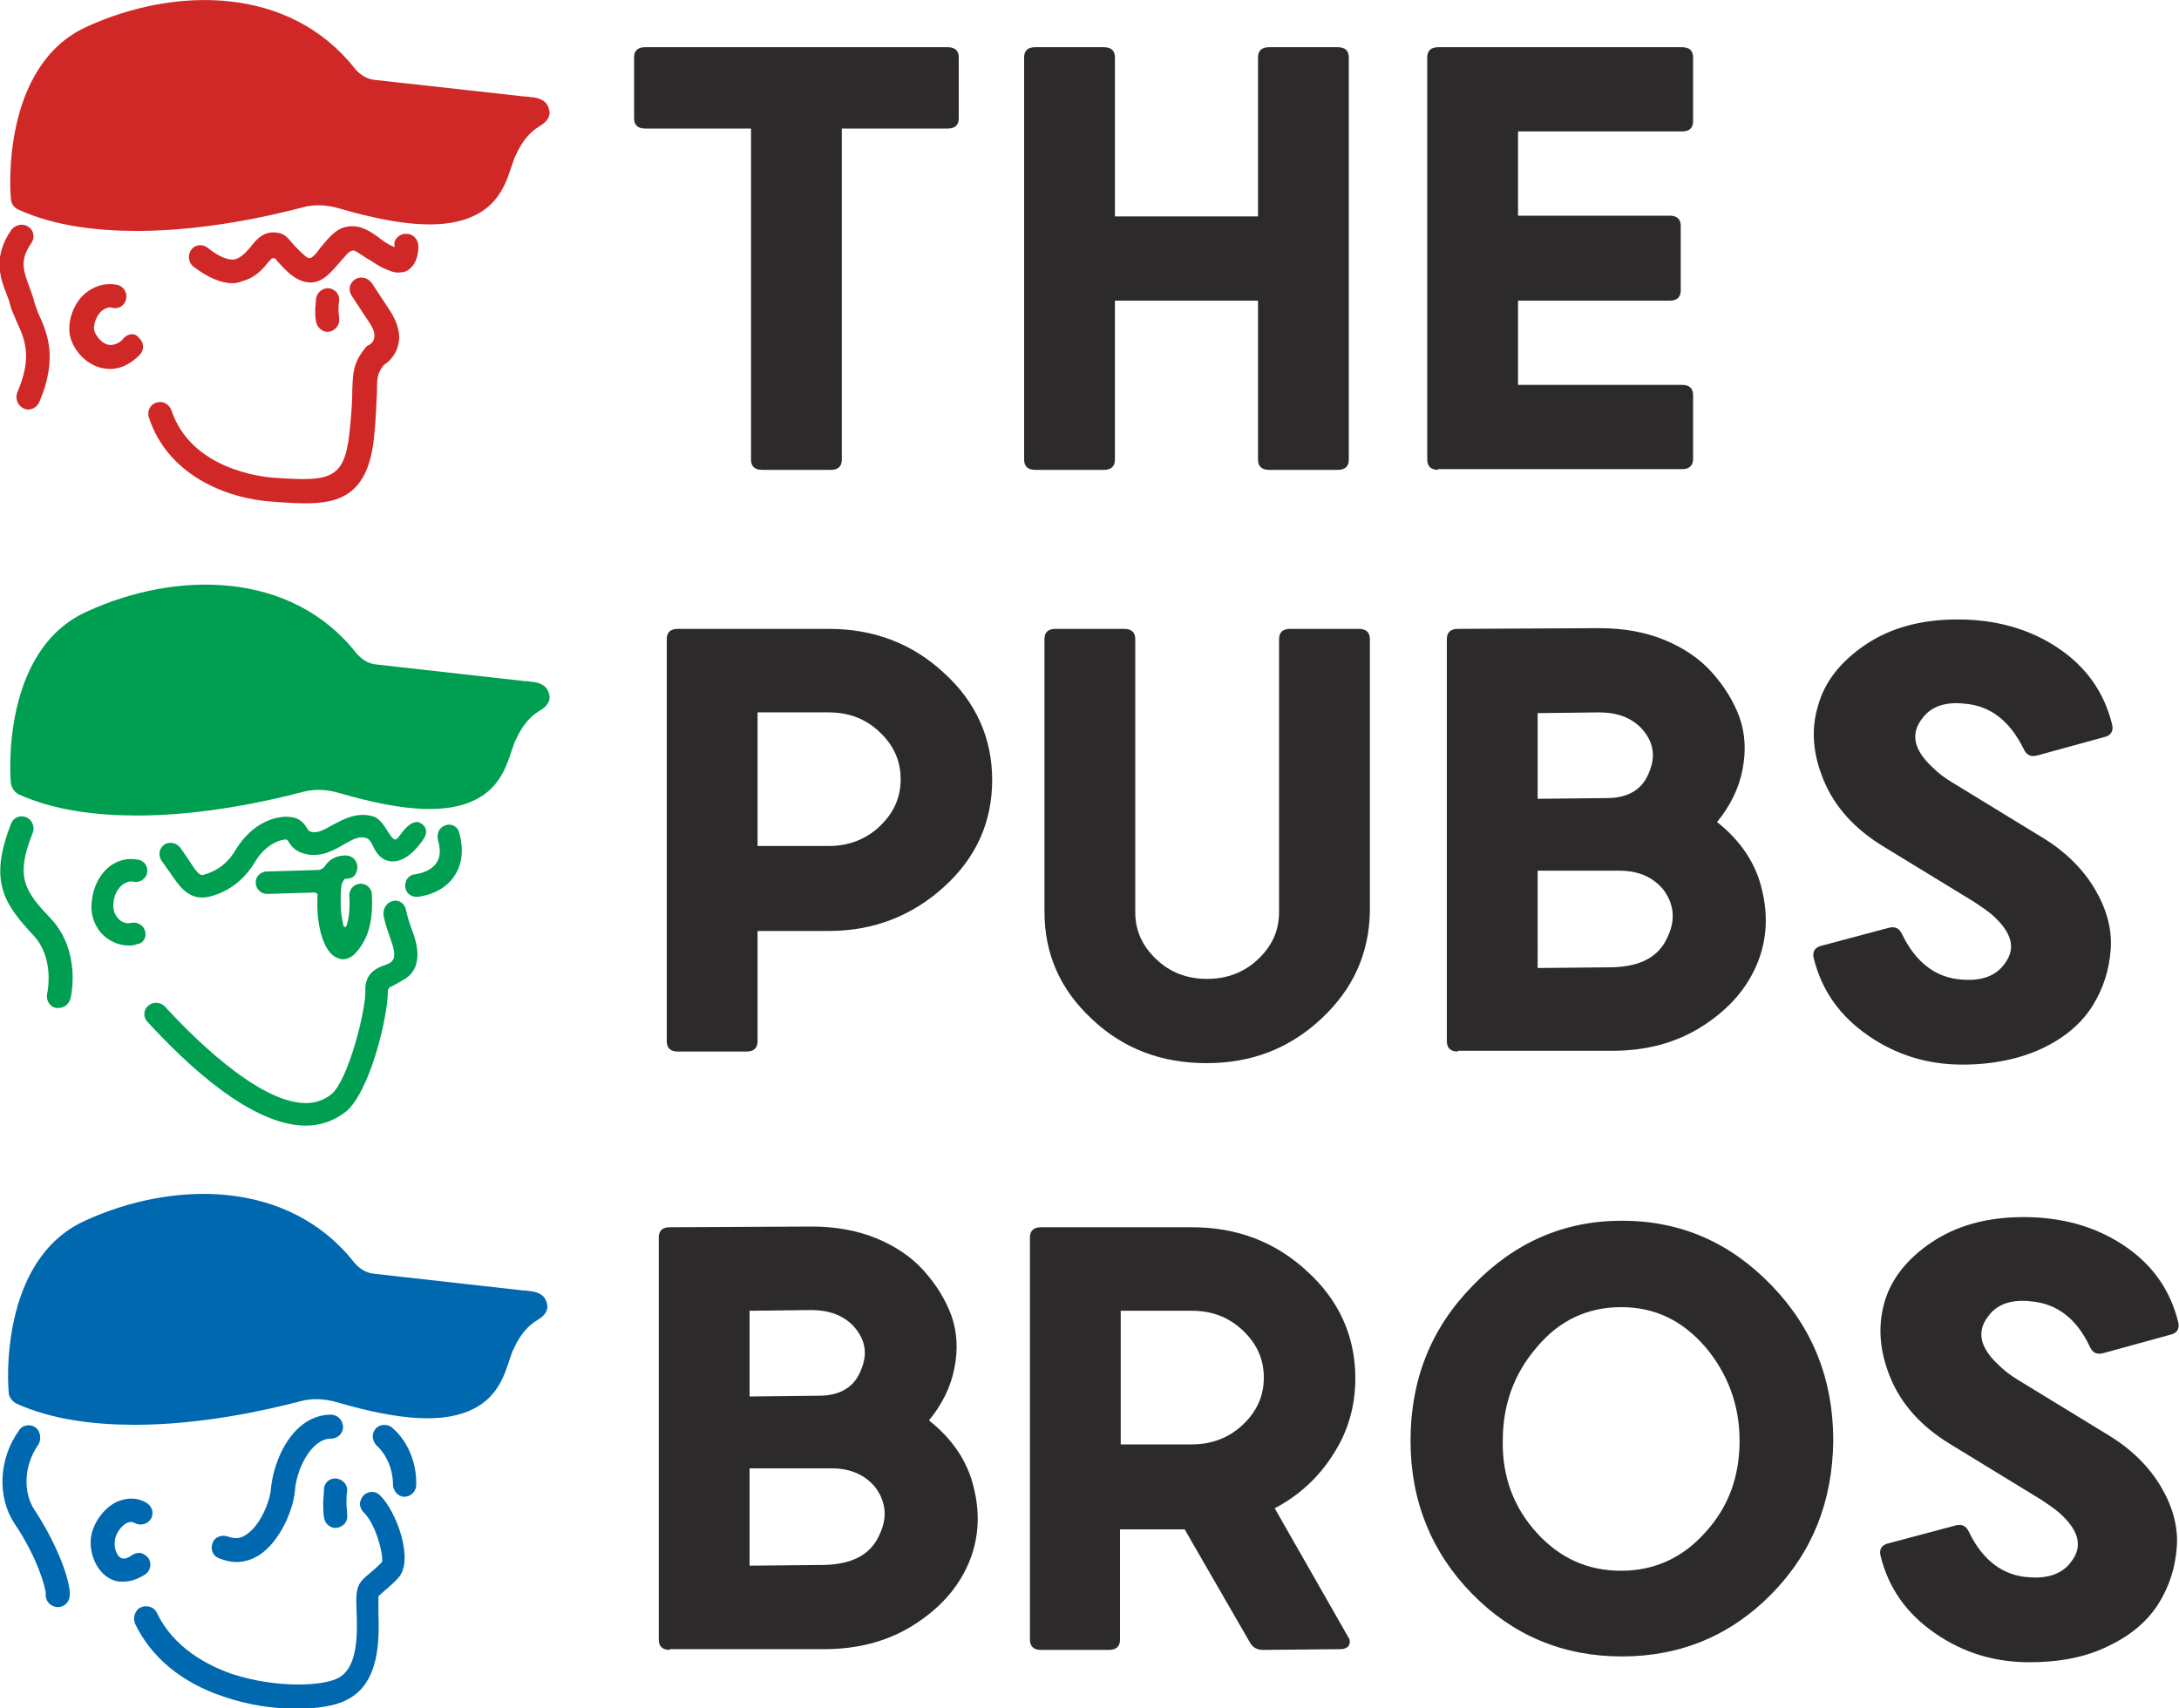
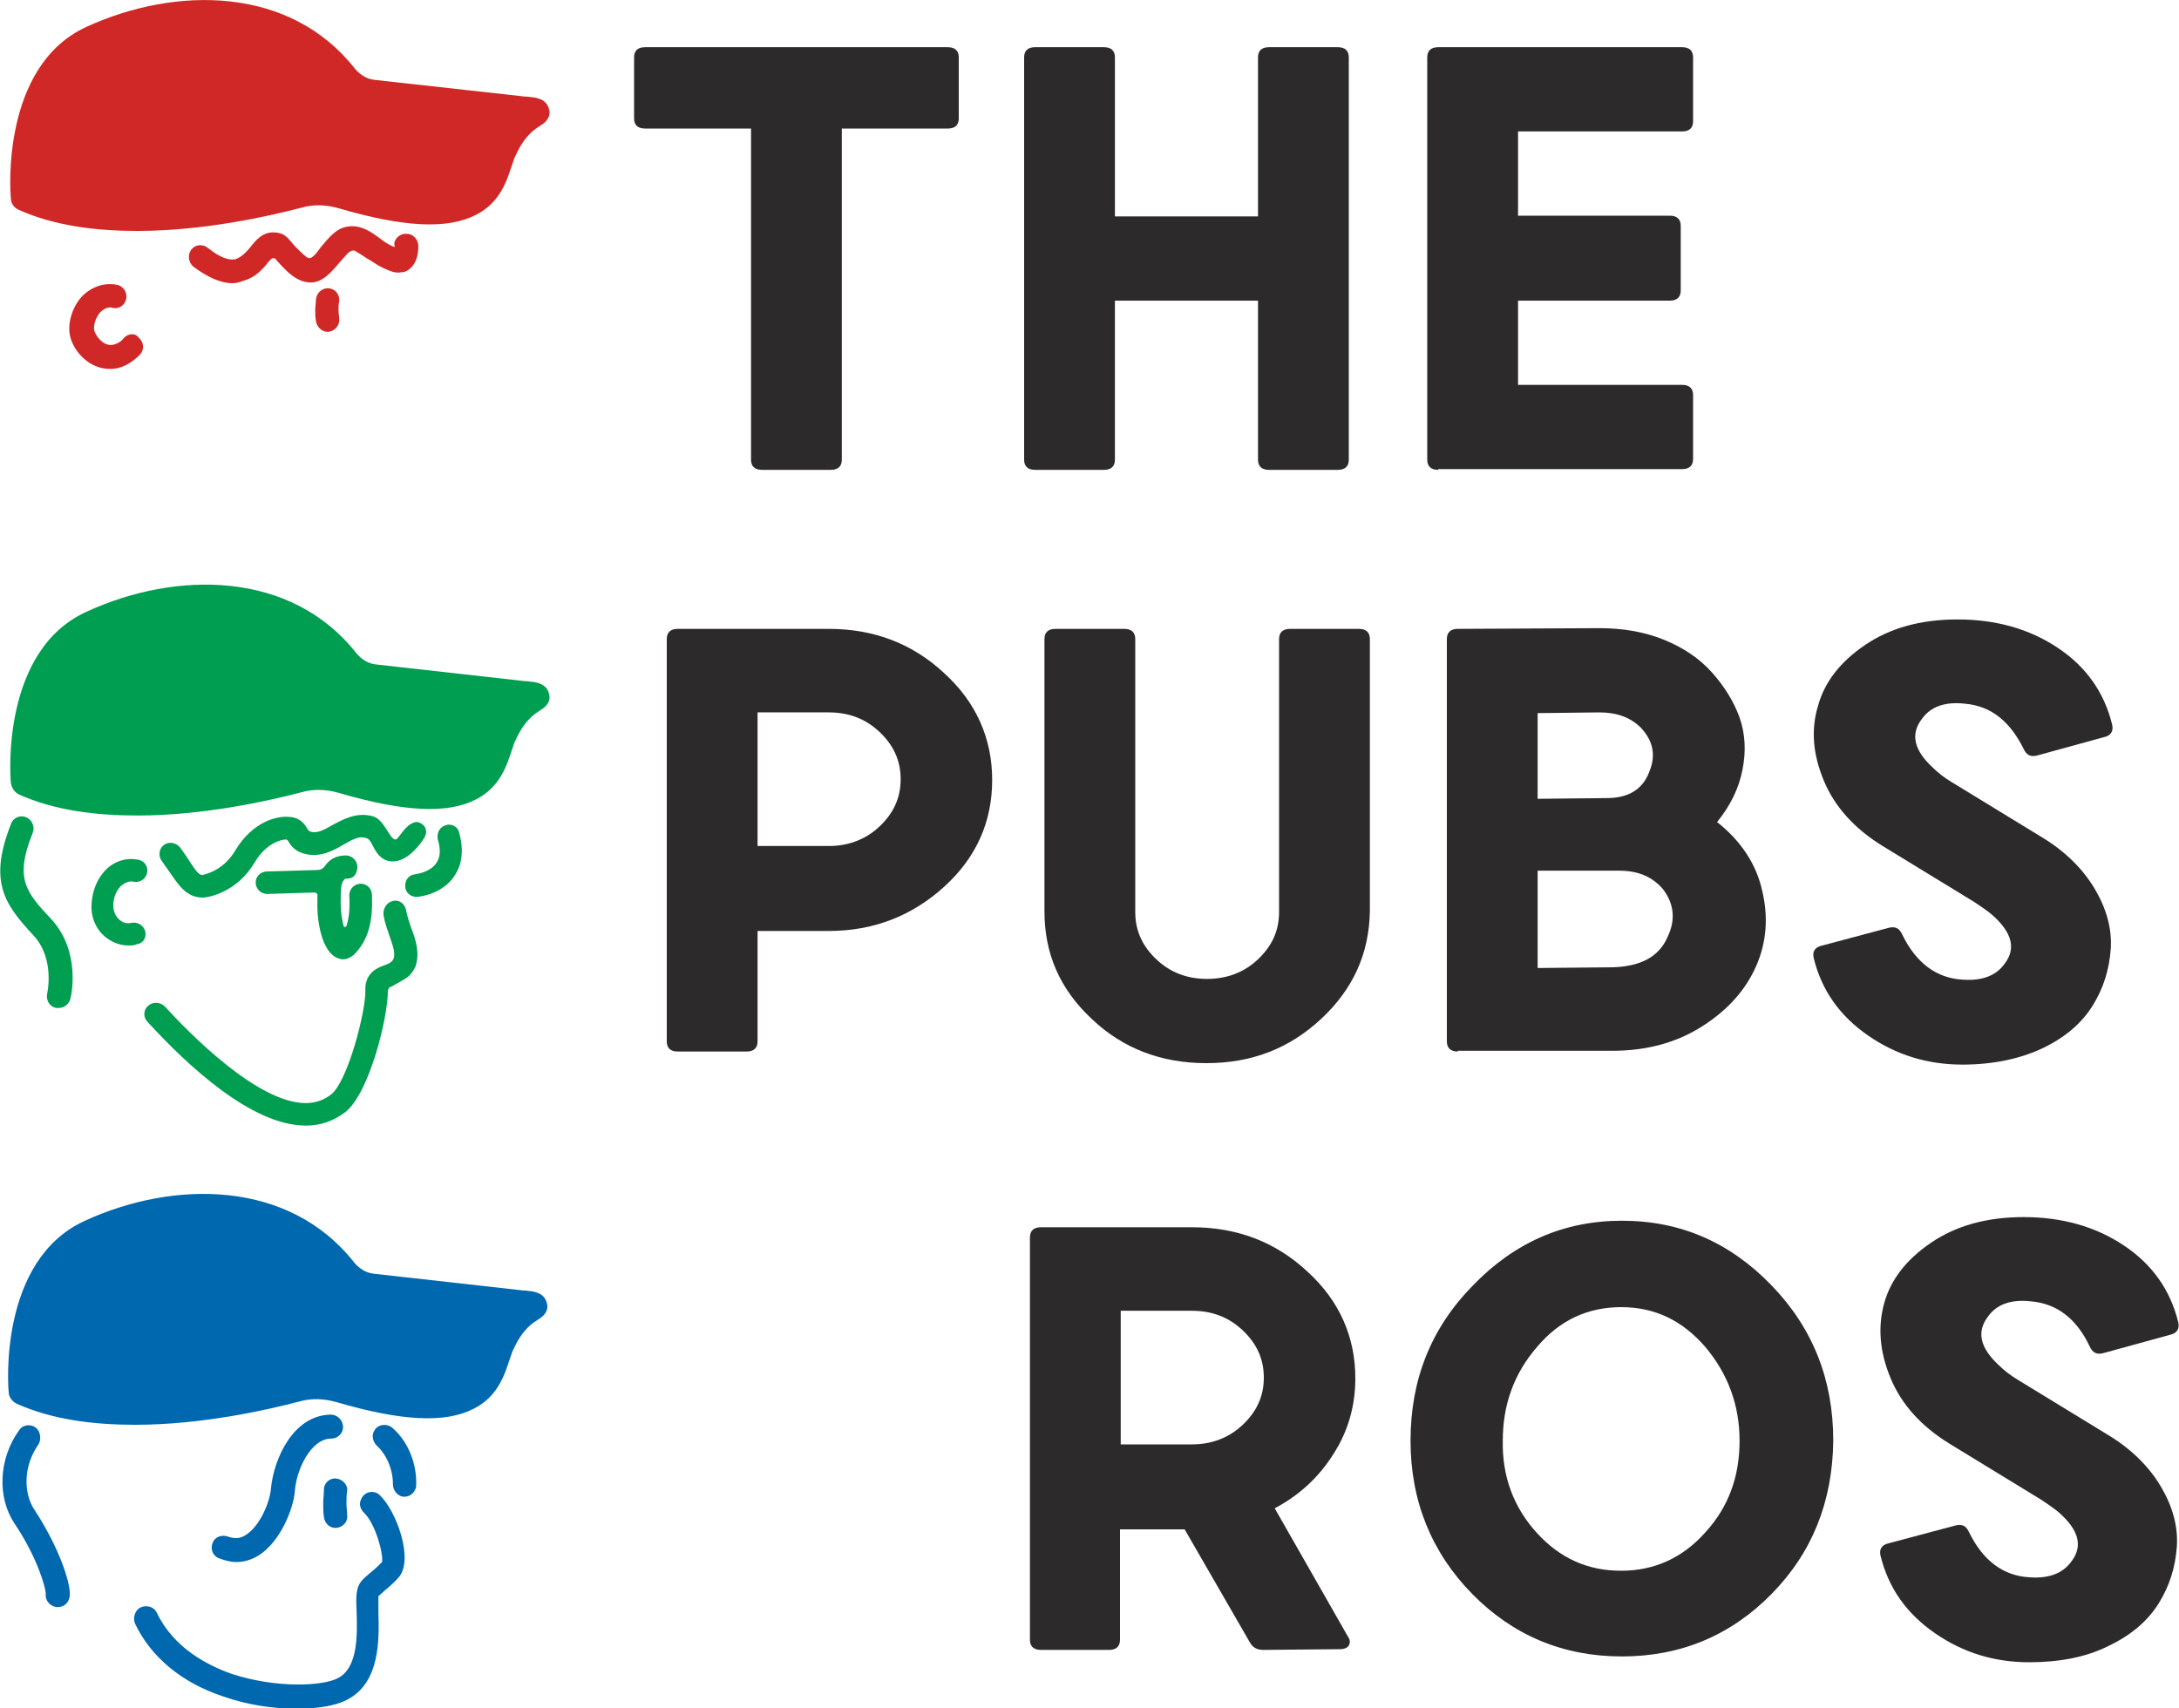
<svg xmlns="http://www.w3.org/2000/svg" id="Layer_1" x="0px" y="0px" viewBox="0 0 300 235.2" style="enable-background:new 0 0 300 235.2;" xml:space="preserve">
  <style type="text/css">	.st0{display:none;}	.st1{fill:#0068AF;}	.st2{fill:#009E50;}	.st3{fill:#D02827;}	.st4{fill:#2D2A2B;}</style>
  <g id="Layer_1_00000017502353171984995900000002519732500537824952_" class="st0">
    <image style="display:inline;overflow:visible;opacity:0.24;enable-background:new    ;" width="499" height="499" transform="matrix(0.626 0 0 0.626 -6.151 -38.571)">	</image>
  </g>
  <g id="Layer_3" />
  <g>
    <g>
      <g>
        <path class="st1" d="M2.3,193.3c4.9,2.2,10.6,2.9,16.3,2.9c9.1,0,18-2,22.6-3.2c1.7-0.5,3.5-0.4,5.2,0.1     c8.9,2.6,14.9,2.9,18.8,0.9c3.4-1.7,4.3-4.8,5-6.9c0.2-0.5,0.3-1,0.5-1.3c1.3-2.9,2.8-3.7,3.4-4.1c1.2-0.7,1.4-1.6,1.2-2.2     c-0.3-1.4-1.6-1.6-2.2-1.7c-0.3,0-0.6-0.1-1-0.1c0,0-0.1,0-0.1,0l-20.5-2.3c-1.1-0.1-2-0.7-2.7-1.5c-9-11.5-24.9-11.4-37.1-5.8     C-0.2,173.5,1.1,191,1.2,191.7C1.2,192.4,1.7,193,2.3,193.3z" />
      </g>
      <g>
        <path class="st1" d="M4.6,196.4c-0.7-0.3-1.6-0.1-2,0.6c-2.8,3.9-3,9.2-0.6,12.8c3.1,4.6,4.3,8.8,4.3,9.7     c-0.1,0.9,0.6,1.7,1.5,1.8c0.1,0,0.1,0,0.2,0c0.8,0,1.5-0.6,1.6-1.5c0.2-1.9-1.7-7.1-4.8-11.8c-1.7-2.5-1.5-6.3,0.5-9.1     C5.8,198,5.5,196.8,4.6,196.4z" />
      </g>
      <g>
-         <path class="st1" d="M17.5,209.7c0.5-0.2,0.8-0.1,1,0c0.8,0.5,2,0.2,2.4-0.8c0.3-0.8-0.1-1.6-0.8-2c-1.2-0.7-2.6-0.7-4-0.1     c-1.9,0.9-3.4,3.1-3.6,5.1c-0.2,2.3,1,5.1,3.4,5.8c0.4,0.1,0.7,0.1,1.1,0.1c1.4,0,2.5-0.7,3-1c0.9-0.6,1-2.1-0.1-2.7     c-0.5-0.4-1.2-0.3-1.8,0.1c-0.4,0.3-0.9,0.5-1.3,0.4c-0.7-0.2-1.1-1.4-1-2.3C15.8,211.5,16.5,210.2,17.5,209.7z" />
-       </g>
+         </g>
      <g>
        <path class="st1" d="M46.3,203.6c-0.9-0.1-1.7,0.6-1.7,1.5c0,0.6-0.1,1.3-0.1,1.9c0,0.6,0,1.3,0.1,1.9c0.1,0.9,0.8,1.5,1.6,1.5     c0,0,0.1,0,0.1,0c0.9-0.1,1.6-0.8,1.5-1.7c0-0.6-0.1-1.1-0.1-1.7c0-0.6,0-1.1,0.1-1.7C47.9,204.5,47.2,203.7,46.3,203.6z" />
      </g>
      <g>
        <path class="st1" d="M52.3,205.9c-0.8-0.8-2.2-0.5-2.6,0.6c-0.3,0.6-0.1,1.3,0.4,1.8c1.6,1.5,2.7,5.7,2.5,6.8     c-0.4,0.4-0.9,0.9-1.4,1.3c-0.6,0.5-1.1,0.9-1.5,1.4c-0.7,0.9-0.7,2.1-0.6,4.2c0.1,3.1,0.2,7.7-2.6,9.1     c-2.1,1.1-8.5,1.4-14.6-0.6c-3.4-1.2-8-3.6-10.3-8.4c-0.4-0.9-1.6-1.2-2.5-0.6c-0.6,0.5-0.8,1.4-0.5,2.1c2.2,4.6,6.4,8.1,12.1,10     c3.4,1.2,7,1.7,10.1,1.7c2.9,0,5.4-0.4,6.9-1.2c4.7-2.3,4.5-8.5,4.4-12.1c0-0.8,0-1.8,0-2.2c0.2-0.2,0.6-0.5,0.9-0.8     c0.6-0.5,1.3-1.1,1.9-1.8C57,214.8,54.6,208.1,52.3,205.9z" />
      </g>
      <g>
        <path class="st1" d="M45.5,194.8c-5.1,0.1-7.8,6-8.2,10.2c-0.1,1.6-1.4,5.1-3.5,6.4c-0.8,0.5-1.5,0.5-2.4,0.2     c-0.8-0.3-1.8,0-2.1,0.8c-0.4,0.9,0,1.9,0.9,2.2c0.8,0.3,1.6,0.5,2.3,0.5c1.1,0,2.1-0.3,3.1-0.9c3-1.9,4.8-6.4,5-8.9     c0.2-2.9,2.2-7.2,5-7.2c1,0,1.8-0.9,1.6-1.9C47,195.3,46.3,194.8,45.5,194.8z" />
      </g>
      <g>
        <path class="st1" d="M54,196.6c-0.7-0.6-1.9-0.5-2.4,0.3c-0.5,0.7-0.3,1.6,0.3,2.2c1.3,1.2,2.2,3.2,2.2,5.3     c0,0.8,0.6,1.6,1.4,1.7c1,0.1,1.8-0.7,1.8-1.6C57.4,201.4,56.1,198.4,54,196.6z" />
      </g>
    </g>
    <g>
      <g>
        <path class="st2" d="M2.6,109.4c4.9,2.2,10.6,2.9,16.3,2.9c9.1,0,18-2,22.6-3.2c1.7-0.5,3.5-0.4,5.2,0.1     c8.9,2.6,14.9,2.9,18.8,0.9c3.4-1.7,4.3-4.8,5-6.9c0.2-0.5,0.3-1,0.5-1.3c1.3-2.9,2.8-3.7,3.4-4.1c1.2-0.7,1.4-1.6,1.2-2.2     c-0.3-1.4-1.6-1.6-2.2-1.7c-0.3,0-0.6-0.1-1-0.1c0,0-0.1,0-0.1,0l-20.5-2.3c-1.1-0.1-2-0.7-2.7-1.5c-9-11.5-24.9-11.4-37.1-5.8     C0.1,89.5,1.4,107.1,1.5,107.8C1.6,108.5,2,109.1,2.6,109.4z" />
      </g>
      <g>
        <path class="st2" d="M19.9,128c-0.3-0.7-1.1-1.1-1.9-0.9c-0.5,0.1-1,0-1.5-0.4c-0.6-0.5-0.9-1.2-0.9-2c0-1.2,0.5-2.3,1.3-2.9     c0.3-0.2,0.8-0.5,1.4-0.4c0.8,0.2,1.6-0.2,1.9-1c0.3-0.9-0.2-1.8-1.1-2c-1.4-0.3-2.8,0-4,0.9c-1.5,1.2-2.4,3.1-2.5,5.3     c-0.1,1.8,0.7,3.5,2,4.5c0.9,0.7,2,1.1,3.1,1.1c0.4,0,0.8,0,1.2-0.2C19.8,129.9,20.3,128.9,19.9,128z" />
      </g>
      <g>
        <path class="st2" d="M54,135.8c1.6-0.9,2-1.1,2.4-1.5c0.4-0.4,0.6-0.8,0.8-1.2c0.6-1.8,0.1-3.5-0.5-5.1c-0.3-0.8-0.6-1.7-0.8-2.7     c-0.2-0.9-1-1.5-1.9-1.2c-0.8,0.2-1.3,1.1-1.2,1.9c0.2,1.2,0.6,2.2,0.9,3.1c0.5,1.4,0.7,2.2,0.5,2.9c-0.2,0.4-0.4,0.6-1.2,0.9     c-0.9,0.3-2.8,1-2.7,3.5c0.1,2.7-2.4,12.5-4.7,14.3c-1,0.8-2.2,1.2-3.5,1.2c-6.7,0-16.2-9.8-19.4-13.3c-0.7-0.7-1.8-0.7-2.5,0.1     c-0.5,0.6-0.4,1.5,0.1,2c5.4,5.9,14.3,14.3,21.8,14.3c2,0,3.8-0.6,5.5-1.9c3.3-2.7,5.8-13,5.8-16.6c0-0.2,0.1-0.4,0.3-0.6     C53.8,135.9,53.9,135.9,54,135.8z" />
      </g>
      <g>
        <path class="st2" d="M4.5,114.7c0.3-0.7,0-1.6-0.6-2c-0.9-0.6-2.1-0.2-2.4,0.8c-3.1,7.9-0.9,11,3.1,15.3c3,3.2,1.9,8,1.9,8     c-0.2,0.9,0.3,1.8,1.2,2c0.1,0,0.3,0,0.4,0c0.7,0,1.4-0.5,1.6-1.3c0.1-0.3,1.5-6.5-2.7-11C3.5,122.8,2,120.9,4.5,114.7z" />
      </g>
      <g>
        <path class="st2" d="M54.4,118.6c1.9-0.2,3.5-2.4,4-3.2c0.5-0.8,0.3-1.7-0.6-2.1c-0.8-0.4-1.7,0.5-1.9,0.7     c-0.7,0.7-1.2,1.7-1.5,1.6c-0.8-0.1-1.5-2.8-3.1-3.2c-2.2-0.6-4,0.4-5.5,1.2c-1.4,0.8-2.2,1.2-3.1,0.9c-0.2-0.1-0.2-0.1-0.4-0.4     c-0.3-0.5-0.9-1.5-2.4-1.6c-1.7-0.2-5.1,0.6-7.5,4.6c-1.7,2.9-4.3,3.3-4.5,3.4c-0.5,0-0.9-0.5-1.8-1.9c-0.4-0.6-0.8-1.2-1.3-1.9     c-0.5-0.6-1.3-0.8-2-0.5c-0.9,0.5-1.1,1.6-0.5,2.4c0.4,0.6,0.8,1.1,1.2,1.7c1.1,1.6,2.2,3.3,4.4,3.3c0,0,0,0,0,0     c0.9,0,4.8-0.8,7.2-4.9c1.5-2.5,3.5-3.1,4.3-3.1c0.1,0,0.1,0.1,0.2,0.1c0.3,0.5,0.8,1.4,2.1,1.8c2.2,0.7,4.1-0.3,5.6-1.2     c1.4-0.8,2.2-1.2,3.1-0.9c0.4,0.1,0.6,0.4,1,1.2C51.8,117.4,52.6,118.8,54.4,118.6z" />
      </g>
      <g>
        <path class="st2" d="M61.2,113.7c-0.8,0.3-1.1,1.2-0.9,2c0.4,1.3,0.3,2.4-0.2,3.1c-0.7,1.1-2.2,1.5-3,1.6     c-0.9,0.1-1.4,0.9-1.3,1.8c0.1,0.8,0.8,1.3,1.5,1.3c0.1,0,0.2,0,0.2,0c2.3-0.3,4.2-1.4,5.2-3.1c0.7-1.1,1.3-3,0.5-5.8     C63,113.8,62.1,113.3,61.2,113.7z" />
      </g>
      <g>
        <path class="st2" d="M46.4,131.9c0.3,0.1,0.5,0.2,0.8,0.2c0.5,0,1-0.2,1.5-0.6c1.9-1.9,2.7-4.4,2.5-8.3c0-0.9-0.8-1.6-1.7-1.5     c-0.9,0.1-1.5,0.9-1.4,1.8c0.1,1.8-0.1,3.1-0.4,4c-0.1,0.2-0.4,0.2-0.4,0c-0.2-0.8-0.4-1.9-0.4-3.2c0-2,0.1-2.6,0.3-2.9     c0.1-0.1,0.2-0.4,0.4-0.4c0,0,0,0,0,0c1,0,1.3-0.4,1.5-1c0.4-1.1-0.4-2.2-1.5-2.2c-1.4,0-2.3,0.6-2.9,1.5     c-0.2,0.3-0.6,0.5-0.9,0.5l-7,0.2c-0.9,0-1.6,0.7-1.6,1.5c0,0.9,0.7,1.6,1.6,1.6c0,0,0,0,0,0l6.5-0.2c0.2,0,0.5,0.2,0.4,0.4     c0,0.3,0,0.5,0,0.8C43.6,126.8,44.3,131,46.4,131.9z" />
      </g>
    </g>
    <g>
      <g>
-         <path class="st3" d="M4.6,41.1c-0.2-0.6-0.4-1.2-0.6-1.7c-0.8-2.2-1.3-3.6,0.3-5.9c0.5-0.7,0.4-1.7-0.3-2.2     c-0.7-0.6-1.8-0.4-2.4,0.3c-2.6,3.7-1.6,6.6-0.7,8.9c0.2,0.5,0.4,1,0.5,1.5c0.2,0.8,0.6,1.5,0.9,2.3c1.1,2.4,2.2,4.8,0.1,9.7     c-0.3,0.7-0.1,1.6,0.6,2.1c0.3,0.2,0.6,0.3,0.9,0.3c0.6,0,1.2-0.4,1.5-1c2.7-6.3,1-9.8-0.2-12.4C5,42.3,4.7,41.7,4.6,41.1z" />
-       </g>
+         </g>
      <g>
        <path class="st3" d="M17,46.6c-0.2,0.3-0.8,0.8-1.6,0.9c-1.2,0.1-2.1-1.1-2.4-1.9c-0.2-0.6,0.1-1.8,0.8-2.6     c0.8-0.8,1.5-0.7,1.7-0.6c1,0.2,1.9-0.5,1.9-1.6c0-0.8-0.6-1.5-1.4-1.6c-1.7-0.3-3.4,0.3-4.7,1.6c-1.4,1.5-2.1,3.9-1.6,5.7     c0.6,2.1,2.7,4.3,5.4,4.3c0.1,0,0.2,0,0.3,0c2-0.1,3.4-1.5,3.9-2c0.6-0.7,0.5-1.7-0.2-2.3C18.6,45.8,17.6,45.9,17,46.6z" />
      </g>
      <g>
-         <path class="st3" d="M51.5,60.2c0.3-2.9,0.3-4.8,0.4-6.2c0-2.2,0.1-2.6,0.9-3.7c0.6-0.4,1.6-1.2,2-2.7c0.4-1.5,0-3.1-1.1-4.8     l-2.5-3.8c-0.5-0.7-1.4-1-2.2-0.6c-0.9,0.5-1.1,1.5-0.6,2.3l2.5,3.8c0.4,0.6,0.8,1.4,0.6,2.1c-0.1,0.6-0.7,0.9-0.7,0.9     c0,0,0,0,0,0c-0.2,0.1-0.4,0.2-0.5,0.4c-1.7,2.1-1.7,3.4-1.8,5.9c0,1.3-0.1,3.2-0.4,5.9c-0.7,6.4-2.8,6.6-10.2,6.1     c-1.9-0.1-11.6-1.2-14.3-9.3c-0.3-0.8-1.1-1.3-1.9-1.1c-1,0.2-1.5,1.2-1.2,2.1c2.6,7.9,10.6,11.2,17.2,11.6     c1.4,0.1,2.7,0.2,4,0.2C46.8,69.4,50.7,68.1,51.5,60.2z" />
-       </g>
+         </g>
      <g>
        <path class="st3" d="M45.3,39.7c-0.9-0.1-1.7,0.6-1.8,1.5c0,0.5-0.1,1-0.1,1.5s0,1,0.1,1.5c0.1,0.8,0.8,1.5,1.6,1.5     c0,0,0.1,0,0.1,0c0.9-0.1,1.6-0.9,1.5-1.8c0-0.4-0.1-0.8-0.1-1.2c0-0.4,0-0.8,0.1-1.2C46.8,40.6,46.2,39.8,45.3,39.7z" />
      </g>
      <g>
        <path class="st3" d="M50.9,35.8L50.9,35.8c-0.1,0-1.7-1.1-2.1-1.3c-0.1,0-0.2,0-0.2,0c-0.2,0-0.3,0.1-0.5,0.2     c-0.4,0.3-1,1.1-1.4,1.5c-1.1,1.3-2.3,2.7-3.9,2.7c-1.9,0-3.3-1.5-4.3-2.6l-0.1-0.1c-0.2-0.2-0.3-0.3-0.4-0.5     c-0.2-0.2-0.5-0.2-0.7,0c-0.1,0.1-0.1,0.2-0.2,0.2c-0.8,1-1.8,2.3-3.7,2.8C32.9,38.9,32.5,39,32,39c-1.6,0-3.4-0.8-5.4-2.3     c-0.7-0.6-0.8-1.7-0.2-2.4c0.6-0.7,1.6-0.7,2.3-0.1c1.5,1.2,2.8,1.7,3.7,1.5c0.9-0.3,1.5-1,2.1-1.7c0.7-0.9,1.6-2,3.1-2     c1.3,0,1.8,0.5,2.4,1.2c0.2,0.2,0.4,0.5,0.7,0.8l0.1,0.1c0.3,0.3,0.9,0.9,1.4,1.3c0.3,0.2,0.6,0.2,0.9-0.1     c0.4-0.3,0.8-0.9,1.1-1.3c1.1-1.3,2.1-2.6,3.7-2.8c1.8-0.3,3.3,0.8,4.5,1.7c0.5,0.4,1,0.7,1.6,1c0.1,0,0.2,0.1,0.3,0.1     c0.1,0,0-0.2,0-0.3c-0.1-0.5,0.4-1.2,1-1.4c0.2-0.1,0.4-0.1,0.7-0.1c0.9,0,1.6,0.8,1.6,1.7c0,1-0.2,2.4-1.3,3.2     c-0.1,0.1-0.5,0.4-1.1,0.4c-0.5,0.1-1,0-1.5-0.2C52.3,36.8,51.4,36.1,50.9,35.8z" />
      </g>
      <g>
        <path class="st3" d="M2.6,28.9c4.9,2.2,10.6,2.9,16.3,2.9c9.1,0,18-2,22.6-3.2c1.7-0.5,3.5-0.4,5.2,0.1     c8.9,2.6,14.9,2.9,18.8,0.9c3.4-1.7,4.3-4.8,5-6.9c0.2-0.5,0.3-1,0.5-1.3c1.3-2.9,2.8-3.7,3.4-4.1c1.2-0.7,1.4-1.6,1.2-2.2     c-0.3-1.4-1.6-1.6-2.2-1.7c-0.3,0-0.6-0.1-1-0.1c0,0-0.1,0-0.1,0L51.6,11c-1.1-0.1-2-0.7-2.7-1.5C39.9-2,24.1-1.9,11.9,3.7     C0.1,9.1,1.4,26.6,1.5,27.3C1.5,28,1.9,28.6,2.6,28.9z" />
      </g>
      <g>
        <path class="st3" d="M52.3,37.4" />
      </g>
    </g>
    <g>
      <path class="st4" d="M104.9,64.7c-1,0-1.5-0.5-1.5-1.4V17.7H88.8c-1,0-1.5-0.5-1.5-1.4V7.9c0-0.9,0.5-1.4,1.5-1.4h41.7    c1,0,1.5,0.5,1.5,1.4v8.4c0,0.9-0.5,1.4-1.5,1.4h-14.6v45.6c0,0.9-0.5,1.4-1.5,1.4H104.9z" />
      <path class="st4" d="M142.5,64.7c-1,0-1.5-0.5-1.5-1.4V7.9c0-0.9,0.5-1.4,1.5-1.4h9.5c1,0,1.5,0.5,1.5,1.4v21.9h19.7V7.9    c0-0.9,0.5-1.4,1.5-1.4h9.5c1,0,1.5,0.5,1.5,1.4v55.4c0,0.9-0.5,1.4-1.5,1.4h-9.5c-1,0-1.5-0.5-1.5-1.4V41.4h-19.7v21.9    c0,0.9-0.5,1.4-1.5,1.4H142.5z" />
      <path class="st4" d="M198,64.7c-1,0-1.5-0.5-1.5-1.4V7.9c0-0.9,0.5-1.4,1.5-1.4h33.6c1,0,1.5,0.5,1.5,1.4v8.8    c0,0.9-0.5,1.4-1.5,1.4H209v11.6h20.9c1,0,1.5,0.5,1.5,1.4V40c0,0.9-0.5,1.4-1.5,1.4H209v11.6h22.6c1,0,1.5,0.5,1.5,1.4v8.8    c0,0.9-0.5,1.4-1.5,1.4H198z" />
    </g>
    <g>
      <path class="st4" d="M93.3,144.8c-1,0-1.5-0.5-1.5-1.4V88c0-0.9,0.5-1.4,1.5-1.4h20.8c6.2,0,11.5,2,15.9,6.1c4.4,4,6.6,9,6.6,14.7    c0,5.8-2.2,10.7-6.6,14.7c-4.4,4-9.7,6.1-15.9,6.1h-9.8v15.2c0,0.9-0.5,1.4-1.5,1.4H93.3z M104.3,116.5h9.8c2.7,0,5.1-0.9,7-2.7    c1.9-1.8,2.9-3.9,2.9-6.5c0-2.6-1-4.7-2.9-6.5c-1.9-1.8-4.2-2.7-7-2.7h-9.8V116.5z" />
      <path class="st4" d="M181.9,140.3c-4.4,4.1-9.6,6.1-15.8,6.1c-6.2,0-11.5-2-15.8-6.1c-4.4-4.1-6.5-9-6.5-14.8V88    c0-0.9,0.5-1.4,1.5-1.4h9.5c1,0,1.5,0.5,1.5,1.4v37.6c0,2.6,1,4.7,2.9,6.5c1.9,1.8,4.2,2.7,7,2.7c2.7,0,5.1-0.9,7-2.7    c1.9-1.8,2.9-3.9,2.9-6.5V88c0-0.9,0.5-1.4,1.5-1.4h9.5c1,0,1.5,0.5,1.5,1.4v37.5C188.5,131.3,186.3,136.2,181.9,140.3z" />
      <path class="st4" d="M200.7,144.8c-1,0-1.5-0.5-1.5-1.4V88c0-0.9,0.5-1.4,1.5-1.4l19.5-0.1c3.2,0,6.2,0.5,8.9,1.6    c2.7,1.1,4.9,2.6,6.6,4.5c1.7,1.9,3,4,3.8,6.2c0.8,2.3,0.9,4.7,0.4,7.2c-0.5,2.6-1.7,5-3.5,7.2c3.3,2.6,5.4,5.8,6.2,9.4    c0.9,3.7,0.6,7.2-0.8,10.4c-1.4,3.2-3.8,6-7.4,8.3c-3.6,2.3-7.7,3.4-12.5,3.4H200.7z M211.7,110l9.5-0.1c3,0,5-1.2,5.9-3.7    c0.9-2.2,0.5-4.2-1.2-6c-1.4-1.4-3.3-2.1-5.7-2.1l-8.5,0.1V110z M211.7,133.3l10.3-0.1c3.8-0.1,6.4-1.4,7.6-4.2    c1.1-2.3,0.9-4.5-0.6-6.5c-1.4-1.7-3.4-2.6-6-2.6h-11.3V133.3z" />
      <path class="st4" d="M270.2,146.6c-4.8,0-9.1-1.3-13-4c-3.9-2.7-6.4-6.2-7.5-10.7c-0.2-0.9,0.2-1.5,1.2-1.7l9-2.4    c1-0.3,1.6,0,2,0.9c1.9,3.9,4.7,6,8.3,6.2c2.6,0.2,4.6-0.5,5.8-2.2c1.6-2.1,1-4.3-1.7-6.7c-0.7-0.6-1.6-1.2-2.5-1.8l-12.6-7.7    c-3.9-2.4-6.6-5.4-8.1-9c-1.5-3.6-1.8-7-0.8-10.3c0.9-3.3,3.1-6.1,6.5-8.4c3.4-2.3,7.6-3.5,12.7-3.5c5.3,0,9.9,1.3,13.8,3.9    c3.9,2.6,6.4,6.1,7.5,10.6c0.2,0.9-0.2,1.5-1.1,1.7l-9.1,2.5c-1,0.3-1.6,0-2-0.9c-1.9-3.8-4.5-5.9-8.1-6.2    c-2.7-0.3-4.7,0.4-5.9,2.1c-1.6,2.1-1.1,4.3,1.5,6.7c0.7,0.7,1.6,1.4,2.6,2l12.6,7.7c3.1,1.9,5.5,4.3,7.1,7    c1.6,2.7,2.4,5.5,2.2,8.3c-0.2,2.8-1,5.4-2.5,7.8c-1.5,2.4-3.8,4.4-7,5.9C278.1,145.8,274.4,146.6,270.2,146.6z" />
    </g>
    <g>
-       <path class="st4" d="M92.2,227.2c-1,0-1.5-0.5-1.5-1.4v-55.4c0-0.9,0.5-1.4,1.5-1.4l19.5-0.1c3.2,0,6.2,0.5,8.9,1.6    c2.7,1.1,4.9,2.6,6.6,4.5c1.7,1.9,3,4,3.8,6.2c0.8,2.3,0.9,4.7,0.4,7.2c-0.5,2.6-1.7,5-3.5,7.2c3.3,2.6,5.4,5.8,6.2,9.4    c0.9,3.7,0.6,7.2-0.8,10.4c-1.4,3.2-3.8,6-7.4,8.3c-3.6,2.3-7.7,3.4-12.5,3.4H92.2z M103.2,192.3l9.5-0.1c3,0,5-1.2,5.9-3.7    c0.9-2.2,0.5-4.2-1.2-6c-1.4-1.4-3.3-2.1-5.7-2.1l-8.5,0.1V192.3z M103.2,215.6l10.3-0.1c3.8-0.1,6.4-1.4,7.6-4.2    c1.1-2.3,0.9-4.5-0.6-6.5c-1.4-1.7-3.4-2.6-6-2.6h-11.3V215.6z" />
      <path class="st4" d="M143.3,227.2c-1,0-1.5-0.5-1.5-1.4v-55.4c0-0.9,0.5-1.4,1.5-1.4h20.8c6.2,0,11.5,2,15.9,6.1    c4.4,4,6.6,9,6.6,14.7c0,3.8-1,7.3-3,10.4c-2,3.2-4.7,5.7-8.1,7.5l10.1,17.7c0.3,0.4,0.3,0.8,0.1,1.2c-0.2,0.3-0.6,0.5-1.2,0.5    l-10.6,0.1c-0.8,0-1.4-0.3-1.8-1l-9-15.6h-8.9v15.2c0,0.9-0.5,1.4-1.5,1.4H143.3z M154.3,198.9h9.8c2.7,0,5.1-0.9,7-2.7    c1.9-1.8,2.9-3.9,2.9-6.5c0-2.6-1-4.7-2.9-6.5c-1.9-1.8-4.2-2.7-7-2.7h-9.8V198.9z" />
      <path class="st4" d="M243.9,219.5c-5.6,5.7-12.5,8.6-20.6,8.6c-8.1,0-15-2.9-20.6-8.6c-5.6-5.7-8.5-12.8-8.5-21.1    c0-8.4,2.8-15.5,8.6-21.4c5.7-5.9,12.5-8.9,20.5-8.9c8.1,0,14.9,3,20.6,8.9c5.7,5.9,8.5,13,8.5,21.4    C252.3,206.8,249.5,213.8,243.9,219.5z M211.6,211.1c3.2,3.5,7,5.2,11.6,5.2c4.6,0,8.5-1.8,11.6-5.3c3.2-3.5,4.7-7.7,4.7-12.6    c0-4.9-1.6-9.2-4.7-12.9c-3.2-3.7-7-5.5-11.6-5.5c-4.6,0-8.5,1.8-11.6,5.5c-3.2,3.7-4.7,8-4.7,12.9    C206.8,203.3,208.4,207.6,211.6,211.1z" />
      <path class="st4" d="M279.4,228.9c-4.8,0-9.1-1.3-13-4c-3.9-2.7-6.4-6.2-7.5-10.7c-0.2-0.9,0.2-1.5,1.2-1.7l9-2.4    c1-0.3,1.6,0,2,0.9c1.9,3.9,4.7,6,8.3,6.2c2.6,0.2,4.6-0.5,5.8-2.2c1.6-2.1,1-4.3-1.7-6.7c-0.7-0.6-1.6-1.2-2.5-1.8l-12.6-7.7    c-3.9-2.4-6.6-5.4-8.1-9c-1.5-3.6-1.8-7-0.9-10.3c0.9-3.3,3.1-6.1,6.5-8.4c3.4-2.3,7.6-3.5,12.7-3.5c5.3,0,9.9,1.3,13.8,3.9    c3.9,2.6,6.4,6.1,7.5,10.6c0.2,0.9-0.2,1.5-1.1,1.7l-9.1,2.5c-1,0.3-1.6,0-2-0.9c-1.8-3.8-4.5-5.9-8.1-6.2    c-2.7-0.3-4.7,0.4-5.9,2.1c-1.6,2.1-1.1,4.3,1.5,6.7c0.7,0.7,1.6,1.4,2.6,2l12.6,7.7c3.1,1.9,5.5,4.3,7.1,7s2.4,5.5,2.2,8.3    c-0.2,2.8-1,5.4-2.5,7.8c-1.5,2.4-3.8,4.4-7,5.9C287.2,228.2,283.5,228.9,279.4,228.9z" />
    </g>
  </g>
</svg>